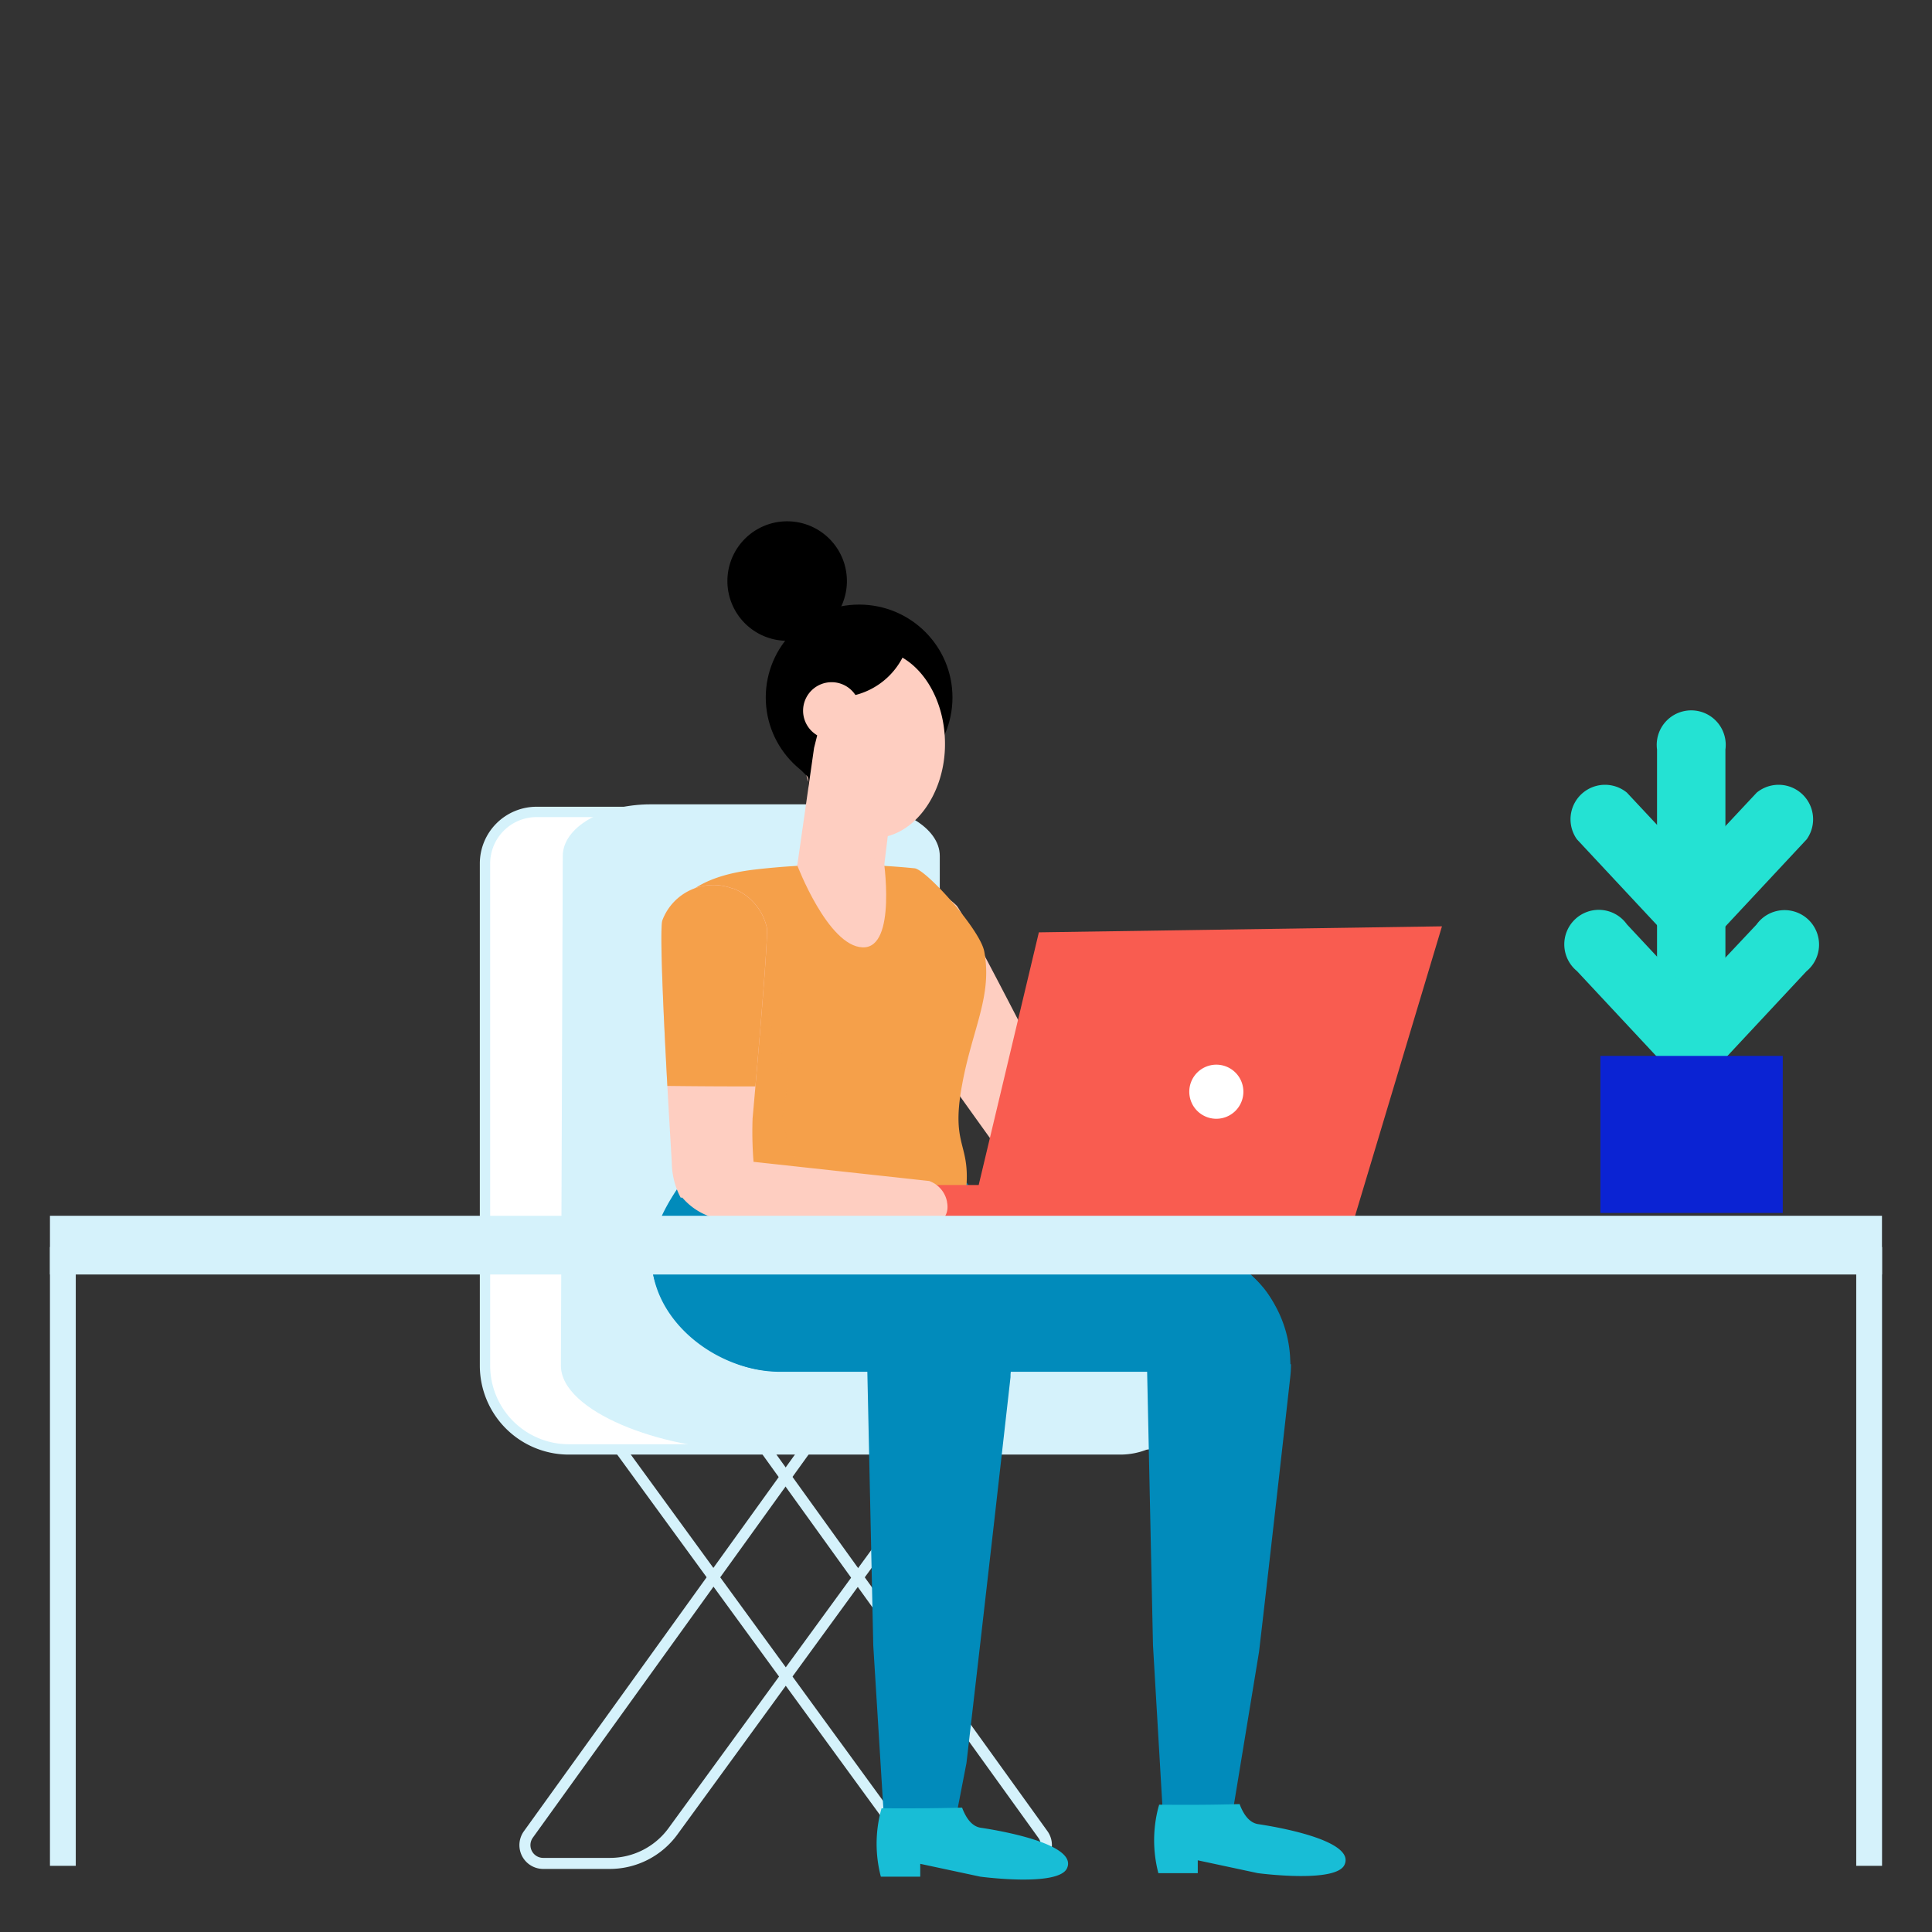
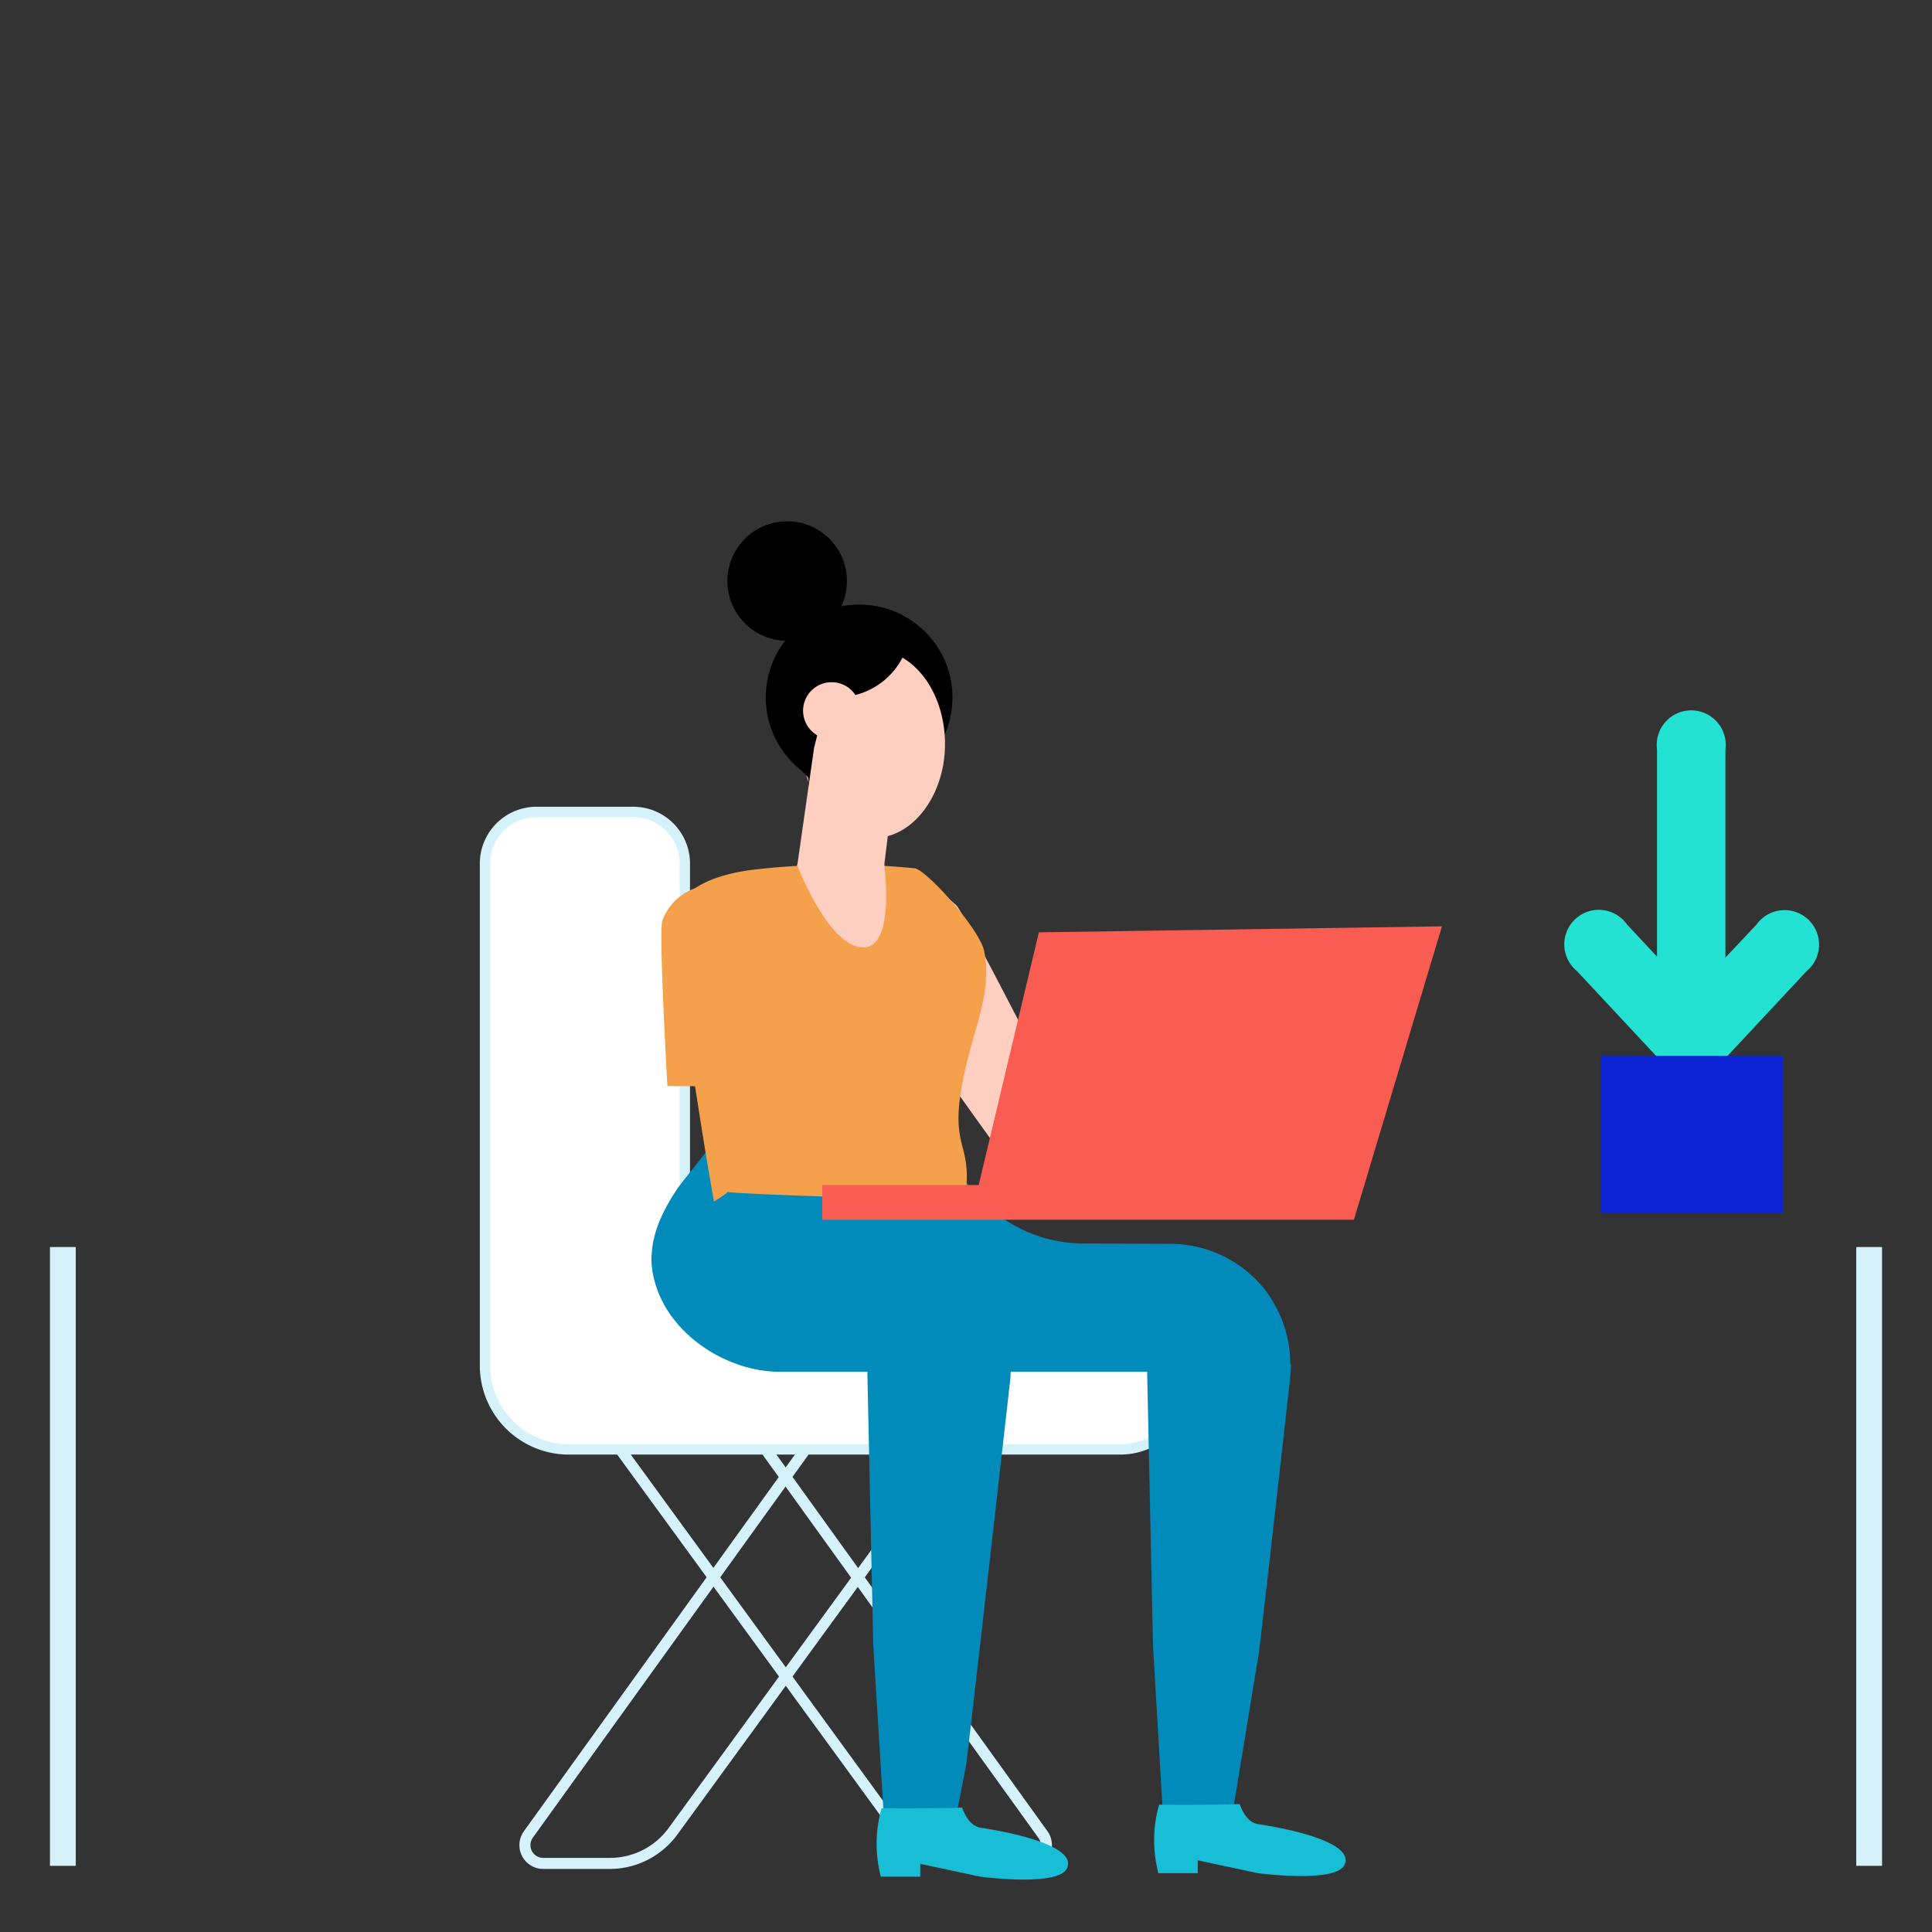
<svg xmlns="http://www.w3.org/2000/svg" viewBox="0 0 280 280">
  <rect x="0" y="0" width="280" height="280" fill="#333333" stroke="none" />
  <defs>
    <style>
      .cls-1 {
        fill: #f5a04a;
      }

      .cls-2 {
        isolation: isolate;
      }

      .cls-3 {
        fill: #d5f2fb;
      }

      .cls-11, .cls-4 {
        fill: #fff;
      }

      .cls-4 {
        stroke: #d5f2fb;
        stroke-miterlimit: 10;
        stroke-width: 1.5px;
      }

      .cls-5 {
        fill: #fecec1;
      }

      .cls-6 {
        fill: #018bbb;
      }

      .cls-7 {
        fill: #273a47;
      }

      .cls-8 {
        clip-path: url(#clip-path);
      }

      .cls-9 {
        opacity: 0.25;
        mix-blend-mode: multiply;
      }

      .cls-10 {
        fill: #f95c50;
      }

      .cls-12 {
        fill: #24e2d3;
      }

      .cls-13 {
        fill: #0b23d3;
      }

      .cls-14 {
        fill: #18bdd6;
      }
    </style>
    <clipPath id="clip-path">
      <path class="cls-1" d="M142.65,137.91c-.59-3.21-8.43-11.9-10.1-12.07a107.83,107.83,0,0,0-23.14.18c-5,.57-10.84,2.35-12,7.2a13,13,0,0,0,.24,5.48c2,10.8,4.06,26,6.08,36.81a211.3,211.3,0,0,1,35.84,0c1.94-10.35-2.05-8.09-.11-18.44C140.94,149.07,143.84,144.31,142.65,137.91Z" />
    </clipPath>
  </defs>
  <title>guide-to-discovery-scene</title>
  <g class="cls-2">
    <g id="Layer_1" data-name="Layer 1">
      <g>
        <path class="cls-3" d="M149,270.86h-9.65a12.12,12.12,0,0,1-9.76-5L80.28,198.24l22-1.67,49.52,68.81a3.46,3.46,0,0,1-2.8,5.48ZM83.27,199.62,130.9,265a10.54,10.54,0,0,0,8.47,4.3H149a1.81,1.81,0,0,0,1.64-1,1.84,1.84,0,0,0-.14-1.93l-49-68.08Z" />
        <path class="cls-3" d="M88.38,270.86H78.74a3.45,3.45,0,0,1-2.81-5.47l49.52-68.82,22,1.67L98.15,265.9A12.13,12.13,0,0,1,88.38,270.86Zm37.85-72.62-49,68.08a1.85,1.85,0,0,0,1.5,2.94h9.64A10.51,10.51,0,0,0,96.85,265l47.63-65.33Z" />
        <rect class="cls-3" x="126.8" y="194.32" width="22.93" height="9.23" />
        <rect class="cls-3" x="77.03" y="194.32" width="49.77" height="9.23" />
      </g>
      <g>
        <g>
          <path class="cls-4" d="M77.77,117.67h14a7.48,7.48,0,0,1,7.48,7.48v65.28h62.78a10,10,0,0,1,10.14,9.63,9.81,9.81,0,0,1-9.82,10H82.44a12.15,12.15,0,0,1-12.15-12.15V125.15A7.48,7.48,0,0,1,77.77,117.67Z" />
-           <path class="cls-3" d="M94.32,116.57h29.13c7,0,12.75,3.35,12.75,7.48v66.38h31.64c-1.23,6.54-2.1,13.63,1.67,19.63h-62c-11.43,0-26.22-5.44-26.22-12.15l.27-73.86C81.57,119.92,87.28,116.57,94.32,116.57Z" />
        </g>
        <path class="cls-5" d="M179.16,162.94v-.07a4,4,0,0,0-2.29-3.2l-20.67.77a11.19,11.19,0,0,1-4.56-4.7s-12-23.46-13-24.49l0,0h0a7.92,7.92,0,0,0-7.13-2.2h0l-.1,0a7.91,7.91,0,0,0-6.09,9.39c.42,2,19.92,28.95,19.92,28.95a9.63,9.63,0,0,0,6.7,4.56L177,165.65C178.39,165.79,179.34,164.58,179.16,162.94Z" />
        <g>
          <path class="cls-6" d="M126.56,238.46l1.63,26.35,10,.4,1.88-9.71s3.2-27.56,6.38-55.9c0-.29,0-.58.05-.87H125.7Z" />
          <path class="cls-7" d="M187.16,268.82a1.92,1.92,0,0,0-.43-1.21,1.92,1.92,0,0,1,.43,1.21Z" />
          <polygon class="cls-7" points="185.64 266.93 179.31 265.52 179.31 265.52 185.64 266.93" />
          <path class="cls-7" d="M186.73,267.61a1.81,1.81,0,0,0-.48-.43A1.81,1.81,0,0,1,186.73,267.61Z" />
          <path class="cls-6" d="M187.1,197.71a17.25,17.25,0,0,1-.11,1.89c-3.17,28.34-4.52,39.79-4.52,39.79l-4.25,25.85h-9.55l-1.57-26.78-.85-39.73H112.79a18.19,18.19,0,0,1-5.88-1c-6.17-2.13-11.58-7.36-12.38-13.86-.54-4.35,1.36-8.19,3.7-11.69.61-.91,7-8.66,6.68-8.91.44.4,31.83.43,31.83.43A20.83,20.83,0,0,0,157,180.22l13,.05a17.4,17.4,0,0,1,17,17.44Z" />
          <path class="cls-7" d="M185.64,266.93a2.06,2.06,0,0,1,.61.25A2.06,2.06,0,0,0,185.64,266.93Z" />
        </g>
        <ellipse cx="124.51" cy="101.08" rx="13.53" ry="13.46" />
        <path class="cls-5" d="M136.94,108.6c-.29,6.67-4.35,12.2-9.38,12.79a8.58,8.58,0,0,1-7-2.55,15.36,15.36,0,0,1-4.26-11c0-7.54,4.63-13.65,10.34-13.65.22,0,.44,0,.65,0C132.87,94.64,137.26,101,136.94,108.6Z" />
        <path d="M131.37,90.28a24.21,24.21,0,0,1-3.85-.62,4.12,4.12,0,0,1-1.86.41,4.49,4.49,0,0,1-1.3-.18l-4.87,3.34a11.65,11.65,0,0,0-6,10.22c0,3.46,1.07,6.88,3.45,9,.54.58-.09,2,.55,2.49l6.3-16.49L131,91.32c.28-.32-.94.84-.75.48C130.16,91.8,131.49,90.29,131.37,90.28Z" />
        <polygon class="cls-5" points="114.94 129.66 127.63 129.62 129.92 110.92 118.77 105.24 117.98 108.39 114.94 129.66" />
        <g>
          <path class="cls-1" d="M142.65,137.91c-.59-3.21-8.43-11.9-10.1-12.07a107.83,107.83,0,0,0-23.14.18c-5,.57-10.84,2.35-12,7.2a13,13,0,0,0,.24,5.48c2,10.8,4.06,26,6.08,36.81a211.3,211.3,0,0,1,35.84,0c1.94-10.35-2.05-8.09-.11-18.44C140.94,149.07,143.84,144.31,142.65,137.91Z" />
          <g class="cls-8">
            <g class="cls-9">
              <path class="cls-1" d="M107.31,136.64c-.08,2.7,1.59,3.25,2.69,5.73s1.61,6.92,2.83,9.34a10.74,10.74,0,0,1,1.38,4.19c.12,2-.74,3.87-.76,5.83a12.58,12.58,0,0,0,1.41,5.18,8.19,8.19,0,0,1,1.08,4,6.49,6.49,0,0,1-.7,2.17,5.62,5.62,0,0,1-5.7,4,22.14,22.14,0,0,1-5.91-.52,4,4,0,0,1-1.65-.66,4.18,4.18,0,0,1-1-1.25,25.89,25.89,0,0,1-2.75-7.86,82.08,82.08,0,0,1-1.08-9.13l-1.38-17.3a8.77,8.77,0,0,1,0-2.61,6,6,0,0,1,3.1-3.78,18.3,18.3,0,0,1,4.77-1.57" />
            </g>
          </g>
        </g>
        <path d="M122.74,84.2a8.66,8.66,0,1,1-8.66-8.65A8.66,8.66,0,0,1,122.74,84.2Z" />
        <path class="cls-6" d="M187,198.81H113.28A17.36,17.36,0,0,1,103.6,196c-4.49-3-8.5-7.51-9.07-12.1-.54-4.35,1.36-2.68,3.7-6.18.61-.91,7.47-4.76,7.2-5,.44.4,36.91,1.39,36.91,1.39,2,9.61,4.88,6.13,14.7,6.17l13,.05a17.46,17.46,0,0,1,12.74,5.93C185.58,189.39,187,194.61,187,198.81Z" />
        <g>
          <polygon class="cls-10" points="208.98 134.25 196.22 176.77 119.17 176.77 119.17 171.74 141.84 171.74 150.56 135.12 208.98 134.25" />
-           <path class="cls-11" d="M172.36,158.23a3.92,3.92,0,1,0,3.92-3.93A3.92,3.92,0,0,0,172.36,158.23Z" />
        </g>
-         <path class="cls-5" d="M137.25,174.22a.13.13,0,0,1,0-.06,4,4,0,0,0-2.58-3l-25.46-2.78a54.61,54.61,0,0,1-.14-6.28s2.37-26.25,2.07-27.66v0h0a7.93,7.93,0,0,0-4.85-5.67v0s0,0,0,0l-.11,0A7.89,7.89,0,0,0,96,133.38c-.53,1.42.51,20.65,1.06,30,.18,3.08.3,5.09.3,5.09a11.25,11.25,0,0,0,.94,4.39v0c.11.25.23.48.35.71l.24,0a9.29,9.29,0,0,0,6.5,3.24l30,.3C136.75,177.13,137.58,175.84,137.25,174.22Z" />
        <path class="cls-1" d="M109.48,157.45c.66-7.61,1.87-21.95,1.65-23v0h0a7.93,7.93,0,0,0-4.85-5.67v0s0,0,0,0l-.11,0A7.89,7.89,0,0,0,96,133.38c-.43,1.16.18,14.19.72,24Q103.09,157.46,109.48,157.45Z" />
        <path d="M121.3,101.06h-1.68V90.38H132A10.67,10.67,0,0,1,121.3,101.06Z" />
        <path class="cls-5" d="M124.65,103a4.13,4.13,0,1,1-4.13-4.13A4.12,4.12,0,0,1,124.65,103Z" />
        <g>
-           <rect class="cls-3" x="7.24" y="176.2" width="265.51" height="8.51" />
          <rect class="cls-3" x="7.24" y="180.73" width="3.74" height="89.68" />
          <rect class="cls-3" x="269.02" y="180.73" width="3.74" height="89.68" />
        </g>
        <g>
          <path class="cls-12" d="M245.15,162a5,5,0,0,1-5-5V108.62a5,5,0,1,1,9.91,0v48.45A5,5,0,0,1,245.15,162Z" />
-           <path class="cls-12" d="M245.15,137.14h0a4.93,4.93,0,0,1-3.61-1.57l-13-13.93a5,5,0,0,1,7.24-6.77l9.41,10.06,9.41-10.06a5,5,0,0,1,7.24,6.77l-13,13.93A4.93,4.93,0,0,1,245.15,137.14Z" />
          <path class="cls-12" d="M245.15,156.23h0a4.93,4.93,0,0,1-3.61-1.57l-13-13.93a5,5,0,1,1,7.24-6.77L245.15,144,254.56,134a5,5,0,1,1,7.24,6.77l-13,13.93A4.93,4.93,0,0,1,245.15,156.23Z" />
          <rect class="cls-13" x="231.94" y="153.03" width="26.43" height="22.76" />
        </g>
      </g>
      <path class="cls-5" d="M115.5,125.3s4.47,11.83,9.52,12,3-13.09,3-13.09Z" />
      <path class="cls-14" d="M142.13,264.89c-1.24-.19-2.1-1.33-2.7-2.92-3.9.12-7.82.12-11.67.1l-.1.38a18.78,18.78,0,0,0,0,9.53h5.71v-1.86l8.7,1.86s11.28,1.51,12.56-1.2C156.13,267.61,147,265.62,142.13,264.89Z" />
      <path class="cls-14" d="M182.36,264.37c-1.25-.18-2.11-1.32-2.71-2.91-3.9.12-7.82.12-11.67.09,0,.13-.07.26-.1.39a18.78,18.78,0,0,0,0,9.53h5.71v-1.86l8.7,1.86s11.29,1.51,12.56-1.2C196.35,267.1,187.25,265.11,182.36,264.37Z" />
    </g>
  </g>
</svg>